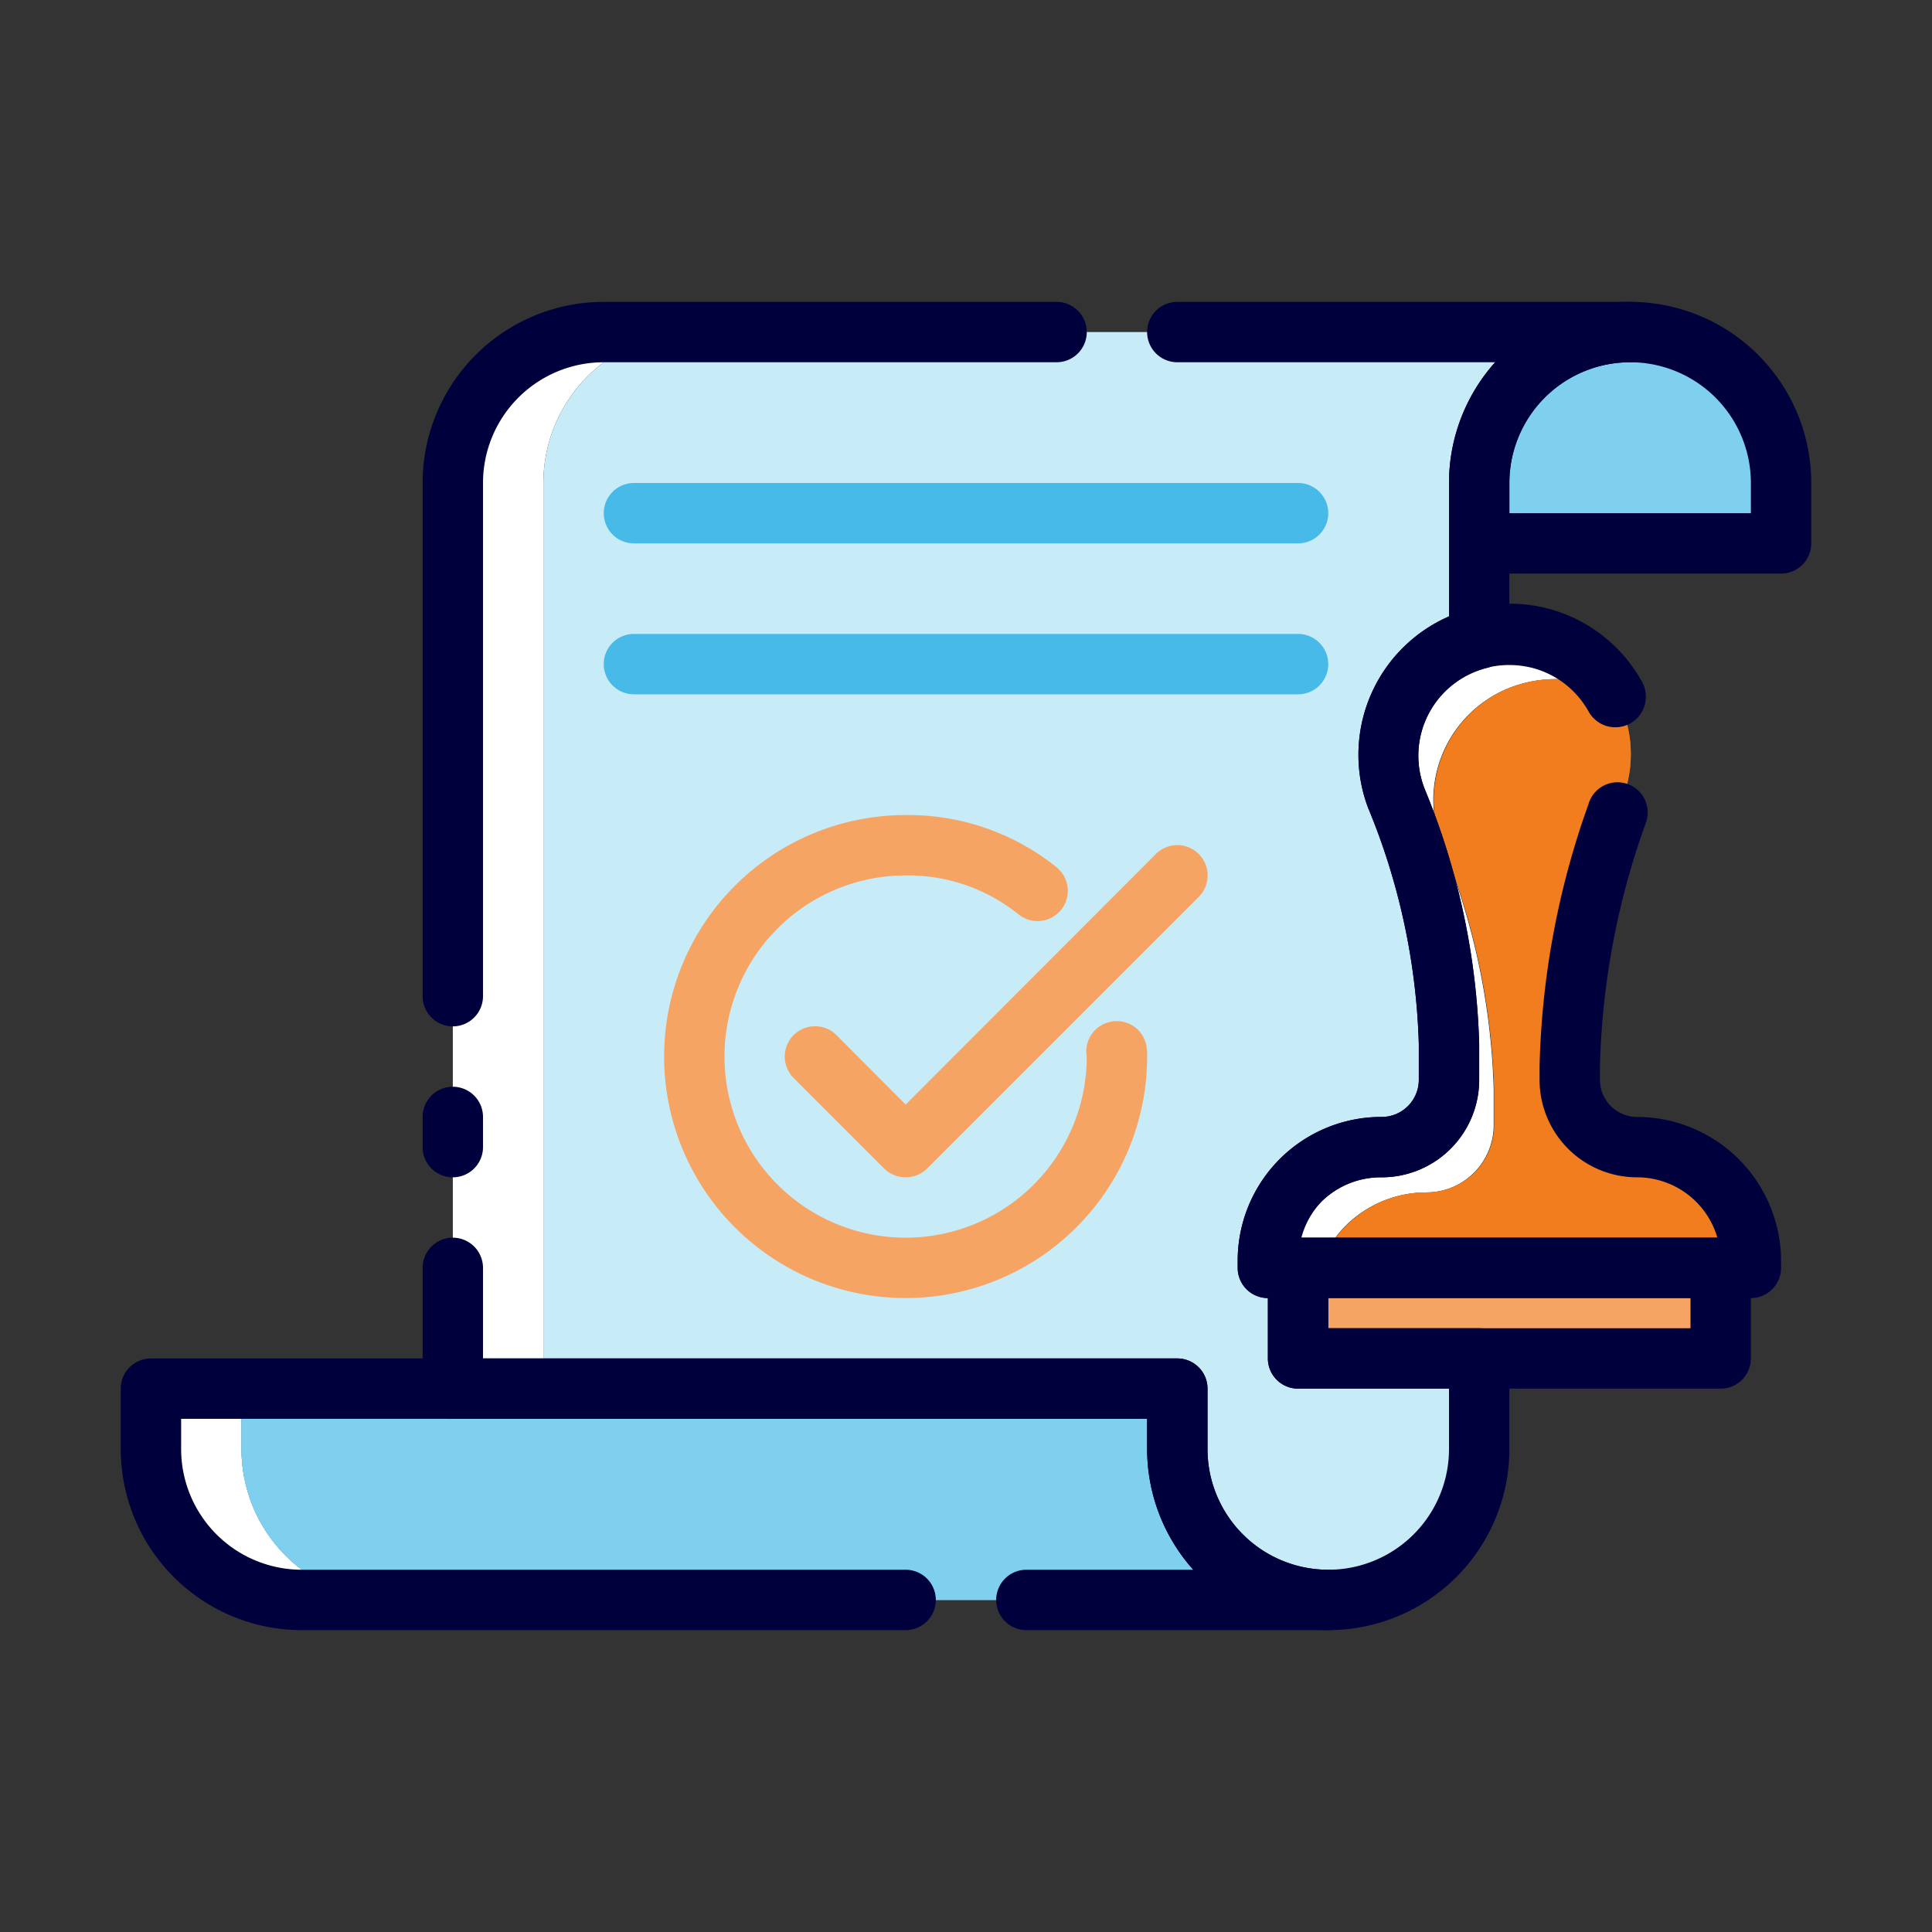
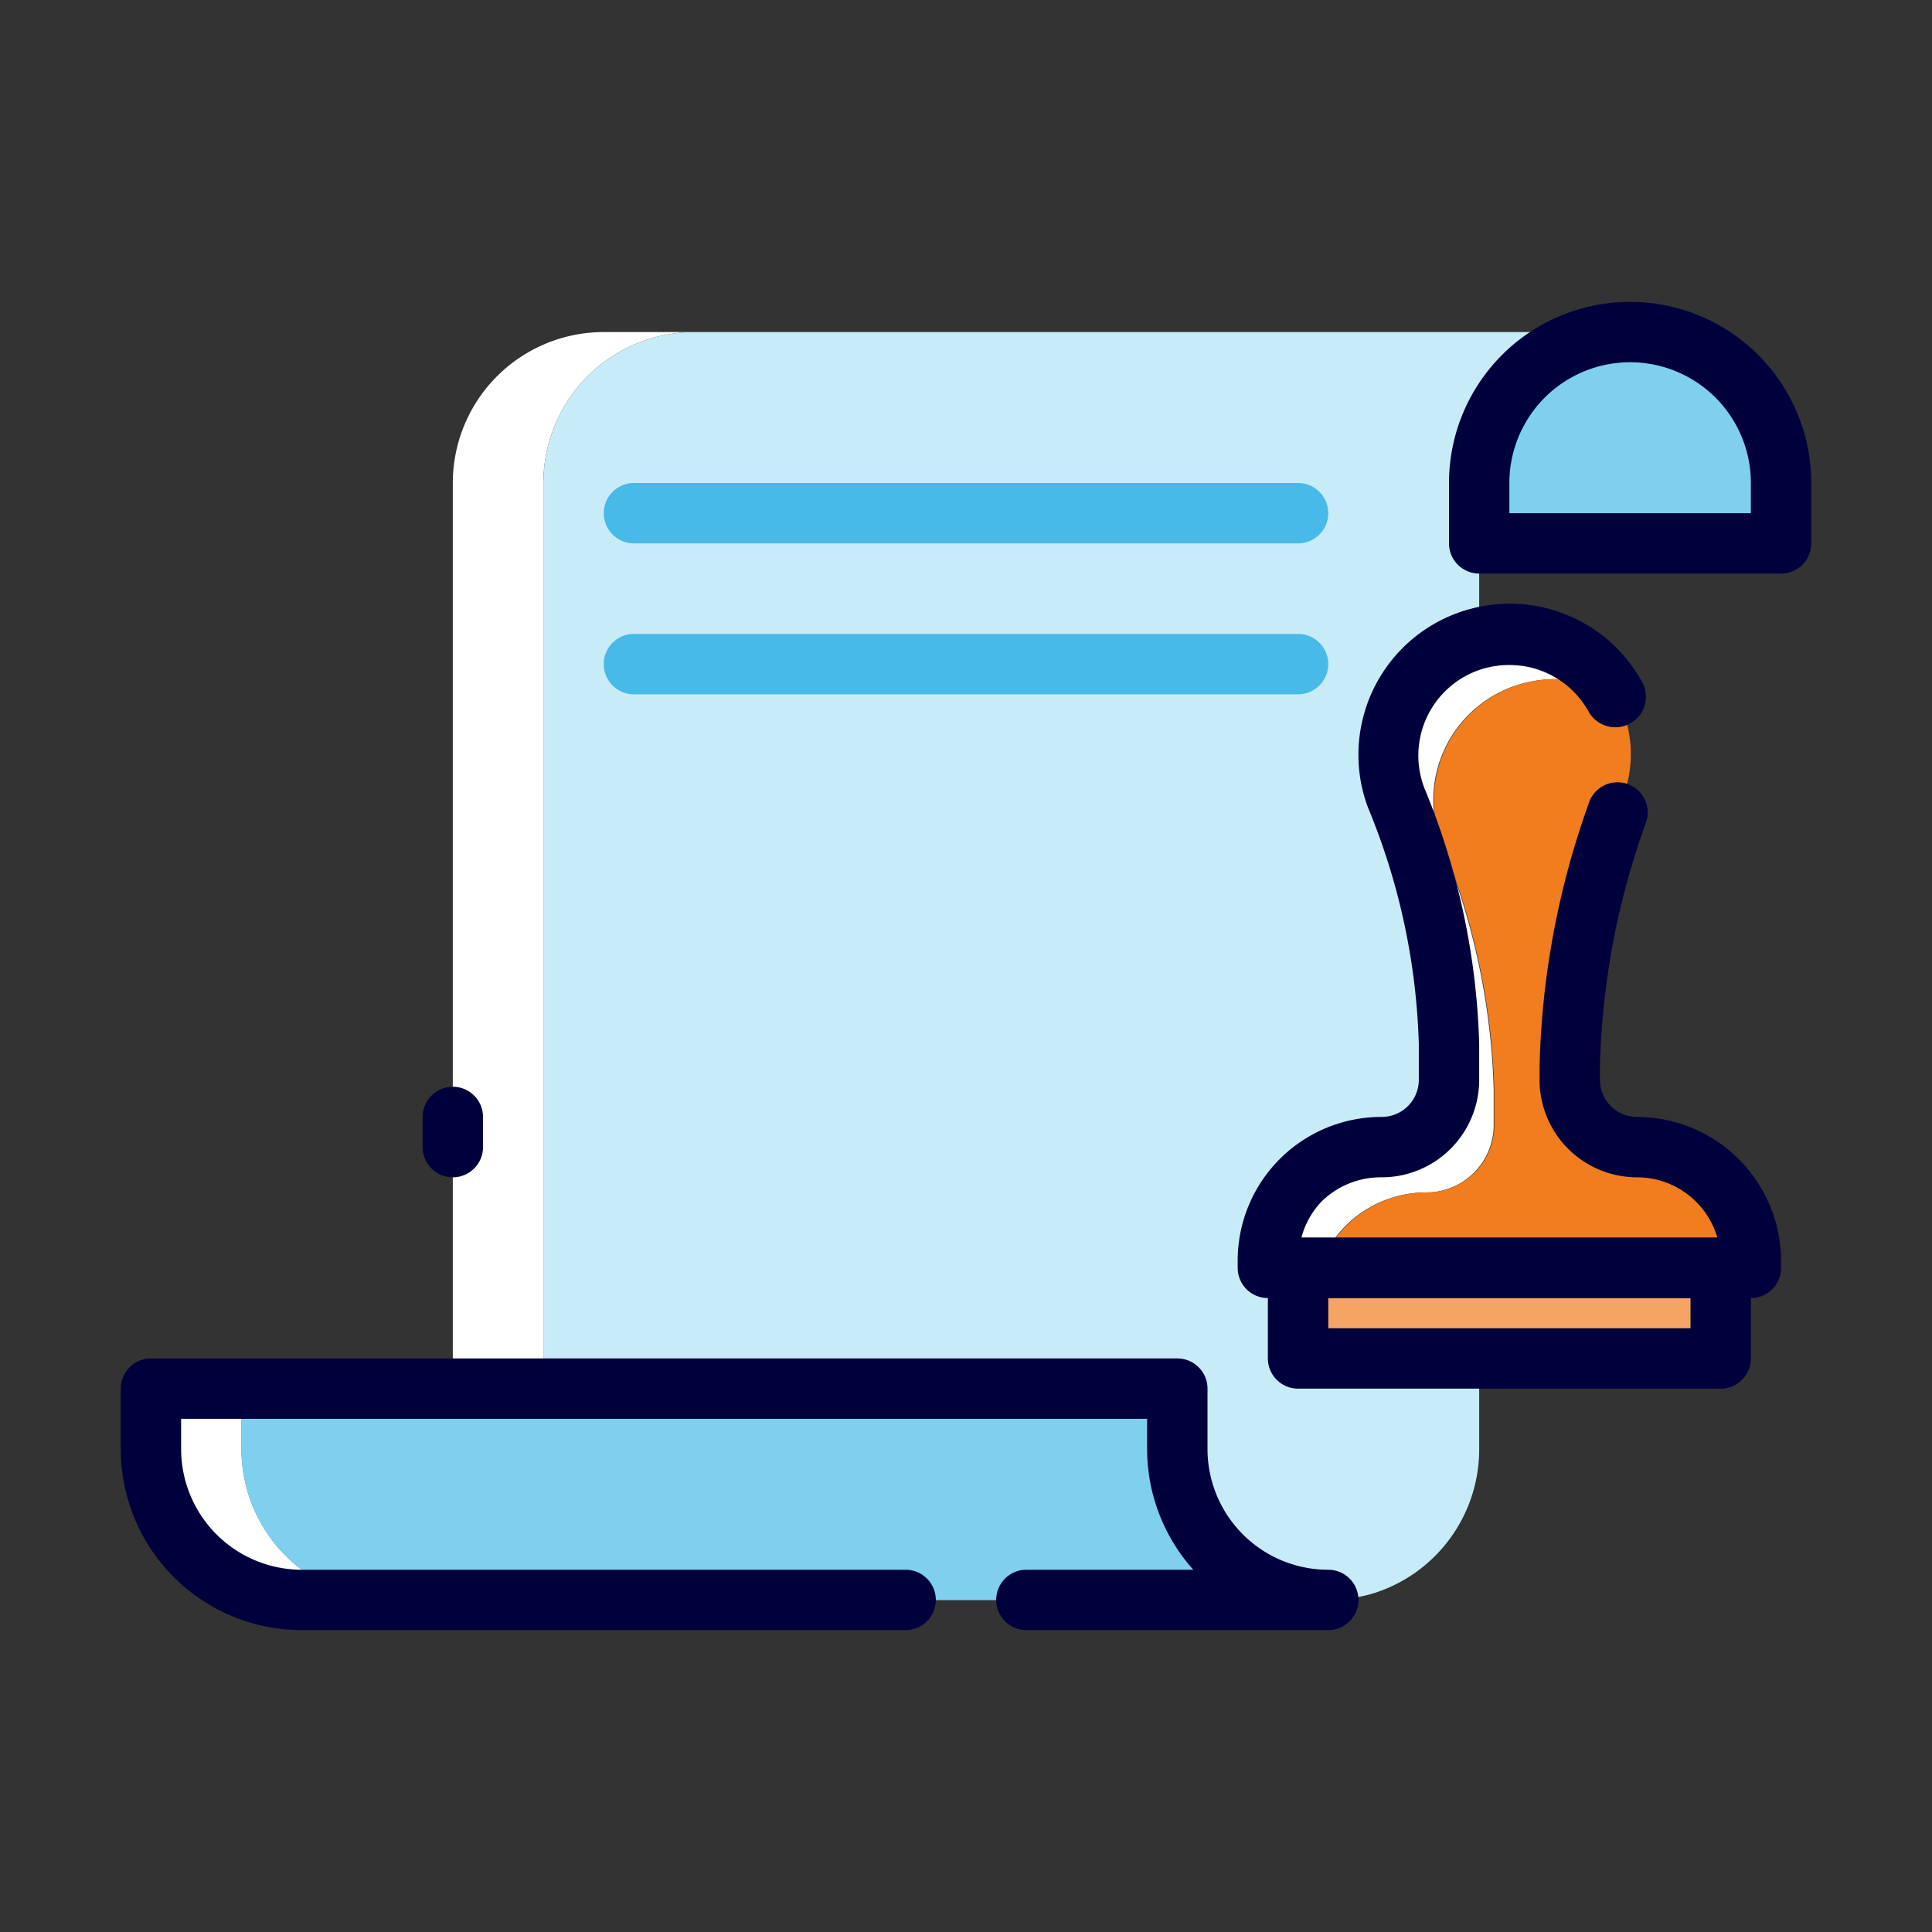
<svg xmlns="http://www.w3.org/2000/svg" viewBox="0 0 64 64">
  <rect x="0" y="0" width="64" height="64" fill="#333333" stroke="none" />
  <defs>
    <style>.cls-1{fill:#fff;}.cls-2{fill:#c8ebf8;}.cls-3{fill:#7fcfef;}.cls-4{fill:#f6a463;}.cls-5{fill:#f17d1f;}.cls-6{fill:#00003c;}.cls-7{fill:#47bae7;}</style>
  </defs>
  <title>Approve Stamp document</title>
  <g id="Approve_Stamp_document" data-name="Approve Stamp document">
    <path class="cls-1" d="M23,11a5,5,0,0,0-5,5V46H15V16a5,5,0,0,1,5-5Z" />
    <path class="cls-2" d="M54,11a5,5,0,0,0-5,5v5.13A4,4,0,0,0,46,25a4.08,4.08,0,0,0,.25,1.4A23.11,23.11,0,0,1,48,34.58v1.19A2.23,2.23,0,0,1,45.77,38,3.76,3.76,0,0,0,42,41.77V42h1v3h6v3a5,5,0,0,1-3.5,4.78A5.34,5.34,0,0,1,44,53a5,5,0,0,1-5-5V46H18V16a5,5,0,0,1,5-5Z" />
    <path class="cls-1" d="M13,53H10a5,5,0,0,1-5-5V46H8v2A5,5,0,0,0,13,53Z" />
    <path class="cls-3" d="M44,53H13a5,5,0,0,1-5-5V46H39v2A5,5,0,0,0,44,53Z" />
    <path class="cls-3" d="M44,53H13a5,5,0,0,1-5-5V46H39v2A5,5,0,0,0,44,53Z" />
    <path class="cls-3" d="M59,16v2H49V16a5,5,0,0,1,10,0Z" />
    <rect class="cls-4" x="43" y="42" width="14" height="3" />
    <path class="cls-1" d="M53.48,23a4.1,4.1,0,0,0-3-.37,4,4,0,0,0-3,3.87,4.08,4.08,0,0,0,.25,1.4,23.11,23.11,0,0,1,1.75,8.18v1.19a2.23,2.23,0,0,1-2.23,2.23,3.79,3.79,0,0,0-2.67,1.1,3.64,3.64,0,0,0-.87,1.4H42v-.23A3.76,3.76,0,0,1,45.77,38,2.23,2.23,0,0,0,48,35.77V34.58a23.11,23.11,0,0,0-1.75-8.18A4.08,4.08,0,0,1,46,25a4,4,0,0,1,3-3.87,4,4,0,0,1,2,0A4,4,0,0,1,53.48,23Z" />
    <path class="cls-5" d="M58,41.77V42H43.73a3.64,3.64,0,0,1,.87-1.4,3.79,3.79,0,0,1,2.67-1.1,2.23,2.23,0,0,0,2.23-2.23V36.08a23.11,23.11,0,0,0-1.75-8.18,4.08,4.08,0,0,1-.25-1.4,4,4,0,0,1,3-3.87,4.1,4.1,0,0,1,3,.37h0a3.74,3.74,0,0,1,.4,1,4,4,0,0,1-.09,2.27A28.23,28.23,0,0,0,52,35.33v.44A2.22,2.22,0,0,0,54.23,38a3.77,3.77,0,0,1,3.3,2l0,0A3.78,3.78,0,0,1,58,41.77Z" />
-     <path class="cls-5" d="M58,41.77V42H43.73a3.64,3.64,0,0,1,.87-1.4,3.79,3.79,0,0,1,2.67-1.1,2.23,2.23,0,0,0,2.23-2.23V36.08a23.11,23.11,0,0,0-1.75-8.18,4.08,4.08,0,0,1-.25-1.4,4,4,0,0,1,3-3.87,4.1,4.1,0,0,1,3,.37h0a3.74,3.74,0,0,1,.4,1,4,4,0,0,1-.09,2.27A28.23,28.23,0,0,0,52,35.33v.44a2.24,2.24,0,0,0,1.59,2.14,2.24,2.24,0,0,0,2.14,1.59,3.78,3.78,0,0,1,1.8.45l0,0A3.78,3.78,0,0,1,58,41.77Z" />
    <path class="cls-6" d="M44,54H34a1,1,0,0,1,0-2h5.53A6,6,0,0,1,38,48V47H6v1a4,4,0,0,0,4,4H30a1,1,0,0,1,0,2H10a6,6,0,0,1-6-6V46a1,1,0,0,1,1-1H39a1,1,0,0,1,1,1v2a4,4,0,0,0,4,4,1,1,0,0,1,0,2Z" />
    <path class="cls-6" d="M59,19H49a1,1,0,0,1-1-1V16a6,6,0,0,1,12,0v2A1,1,0,0,1,59,19Zm-9-2h8V16a4,4,0,0,0-8,0Z" />
-     <path class="cls-6" d="M44,54a6,6,0,0,1-6-6V47H15a1,1,0,0,1-1-1V42a1,1,0,0,1,2,0v3H39a1,1,0,0,1,1,1v2a4,4,0,0,0,8,0V46H43a1,1,0,0,1-1-1V43a1,1,0,0,1-1-1v-.23A4.76,4.76,0,0,1,45.77,37,1.23,1.23,0,0,0,47,35.77V34.58a22.06,22.06,0,0,0-1.68-7.82A4.93,4.93,0,0,1,45,25a5,5,0,0,1,3-4.58V16a6,6,0,0,1,1.53-4H39a1,1,0,0,1,0-2H54a1,1,0,0,1,0,2,4,4,0,0,0-4,4v5.13a1,1,0,0,1-.75,1,3,3,0,0,0-2.06,4A23.83,23.83,0,0,1,49,34.58v1.19A3.23,3.23,0,0,1,45.77,39a2.8,2.8,0,0,0-2,.81,2.74,2.74,0,0,0-.69,1.2A1,1,0,0,1,44,42v2h5a1,1,0,0,1,1,1v3A6,6,0,0,1,44,54Z" />
-     <path class="cls-6" d="M15,34a1,1,0,0,1-1-1V16a6,6,0,0,1,6-6H35a1,1,0,0,1,0,2H20a4,4,0,0,0-4,4V33A1,1,0,0,1,15,34Z" />
    <path class="cls-6" d="M15,39a1,1,0,0,1-1-1V37a1,1,0,0,1,2,0v1A1,1,0,0,1,15,39Z" />
    <path class="cls-6" d="M57,46H43a1,1,0,0,1-1-1V42a1,1,0,0,1,1-1H57a1,1,0,0,1,1,1v3A1,1,0,0,1,57,46ZM44,44H56V43H44Z" />
    <path class="cls-6" d="M58,43H42a1,1,0,0,1-1-1v-.23A4.76,4.76,0,0,1,45.77,37,1.23,1.23,0,0,0,47,35.77V34.58a22.06,22.06,0,0,0-1.68-7.82A4.93,4.93,0,0,1,45,25a5,5,0,0,1,3.75-4.84,5,5,0,0,1,5.64,2.42,1,1,0,1,1-1.76,1,3,3,0,0,0-1.89-1.46,3.12,3.12,0,0,0-1.49,0,3,3,0,0,0-2.06,4A23.83,23.83,0,0,1,49,34.58v1.19A3.23,3.23,0,0,1,45.77,39a2.8,2.8,0,0,0-2,.81A2.76,2.76,0,0,0,43.11,41H56.89a2.77,2.77,0,0,0-2.66-2A3.23,3.23,0,0,1,51,35.77v-.44a27.6,27.6,0,0,1,1.62-8.69,1,1,0,1,1,1.9.62A25.53,25.53,0,0,0,53,35.33v.44A1.23,1.23,0,0,0,54.23,37,4.78,4.78,0,0,1,59,41.77V42A1,1,0,0,1,58,43Z" />
-     <path class="cls-4" d="M30,43a8,8,0,0,1,0-16,7.83,7.83,0,0,1,5,1.73,1,1,0,1,1-1.26,1.56A5.82,5.82,0,0,0,30,29a6,6,0,1,0,6,6,1,1,0,0,1,.83-1.16,1,1,0,0,1,1.15.82A1.94,1.94,0,0,1,38,35,8,8,0,0,1,30,43Z" />
-     <path class="cls-4" d="M30,39a1,1,0,0,1-.71-.29l-3-3a1,1,0,0,1,1.42-1.42L30,36.59l8.29-8.3a1,1,0,0,1,1.42,1.42l-9,9A1,1,0,0,1,30,39Z" />
    <path class="cls-7" d="M43,18H21a1,1,0,0,1,0-2H43a1,1,0,0,1,0,2Z" />
    <path class="cls-7" d="M43,23H21a1,1,0,0,1,0-2H43a1,1,0,0,1,0,2Z" />
  </g>
</svg>